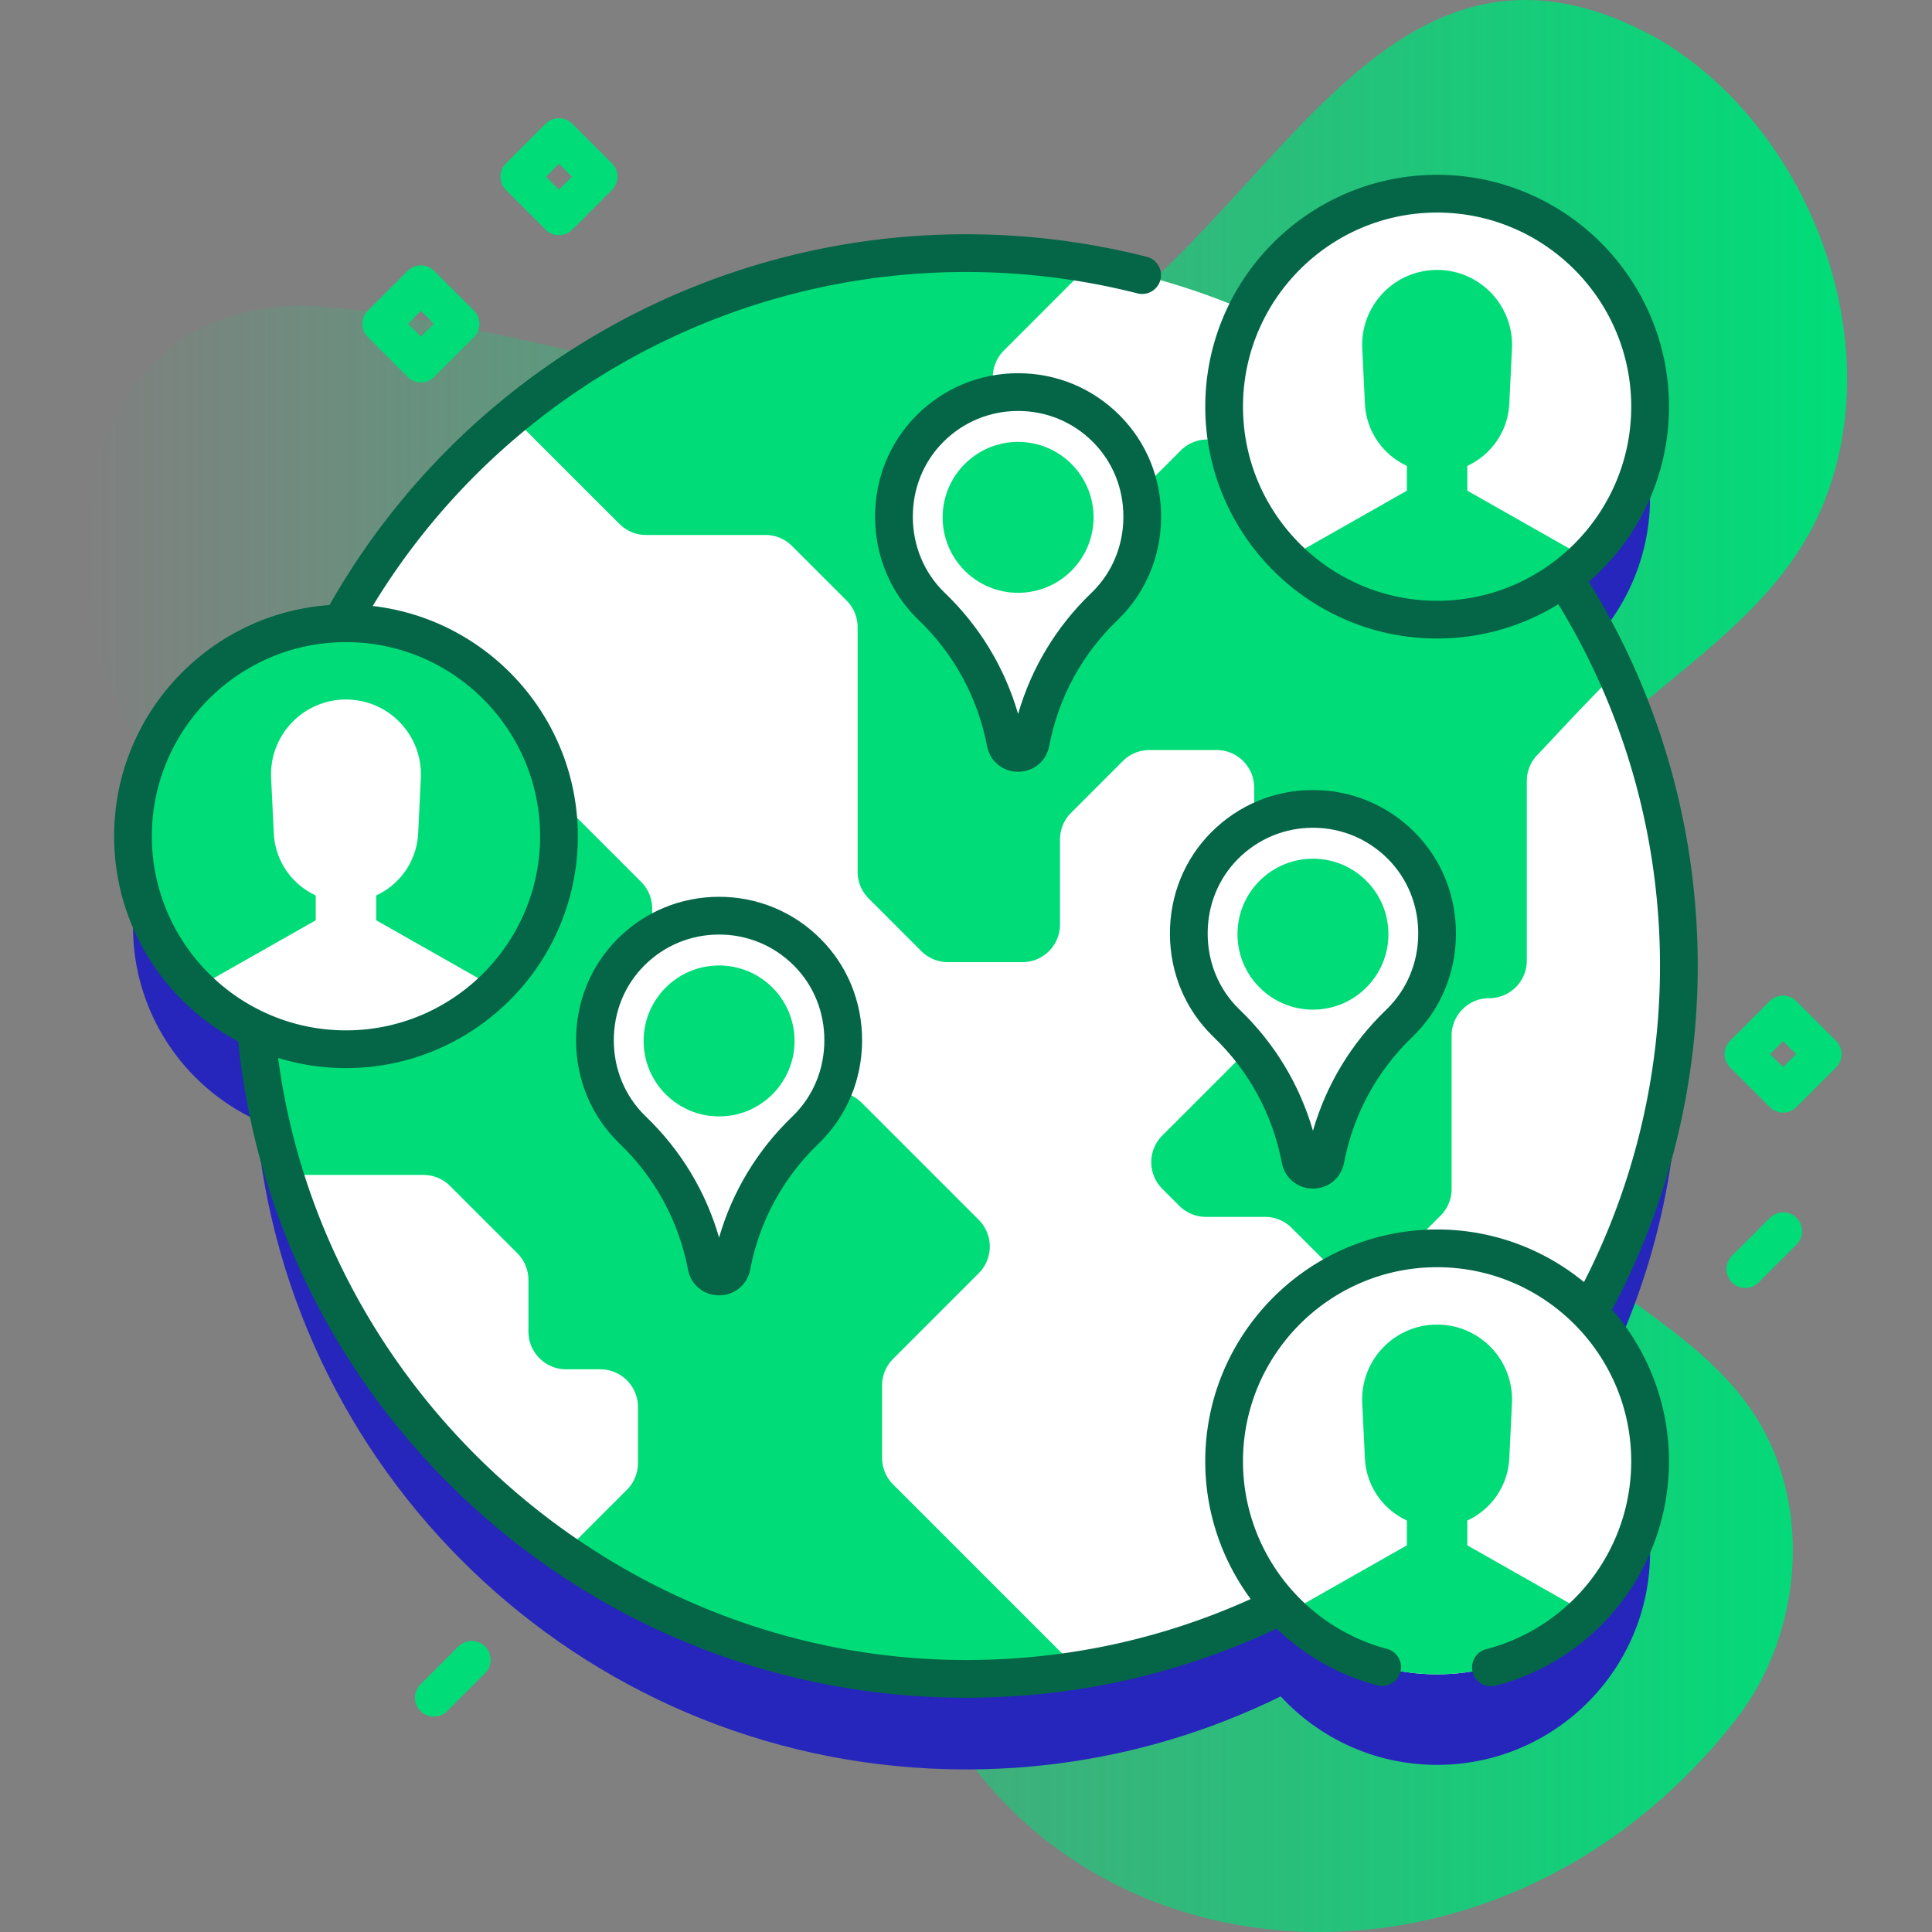
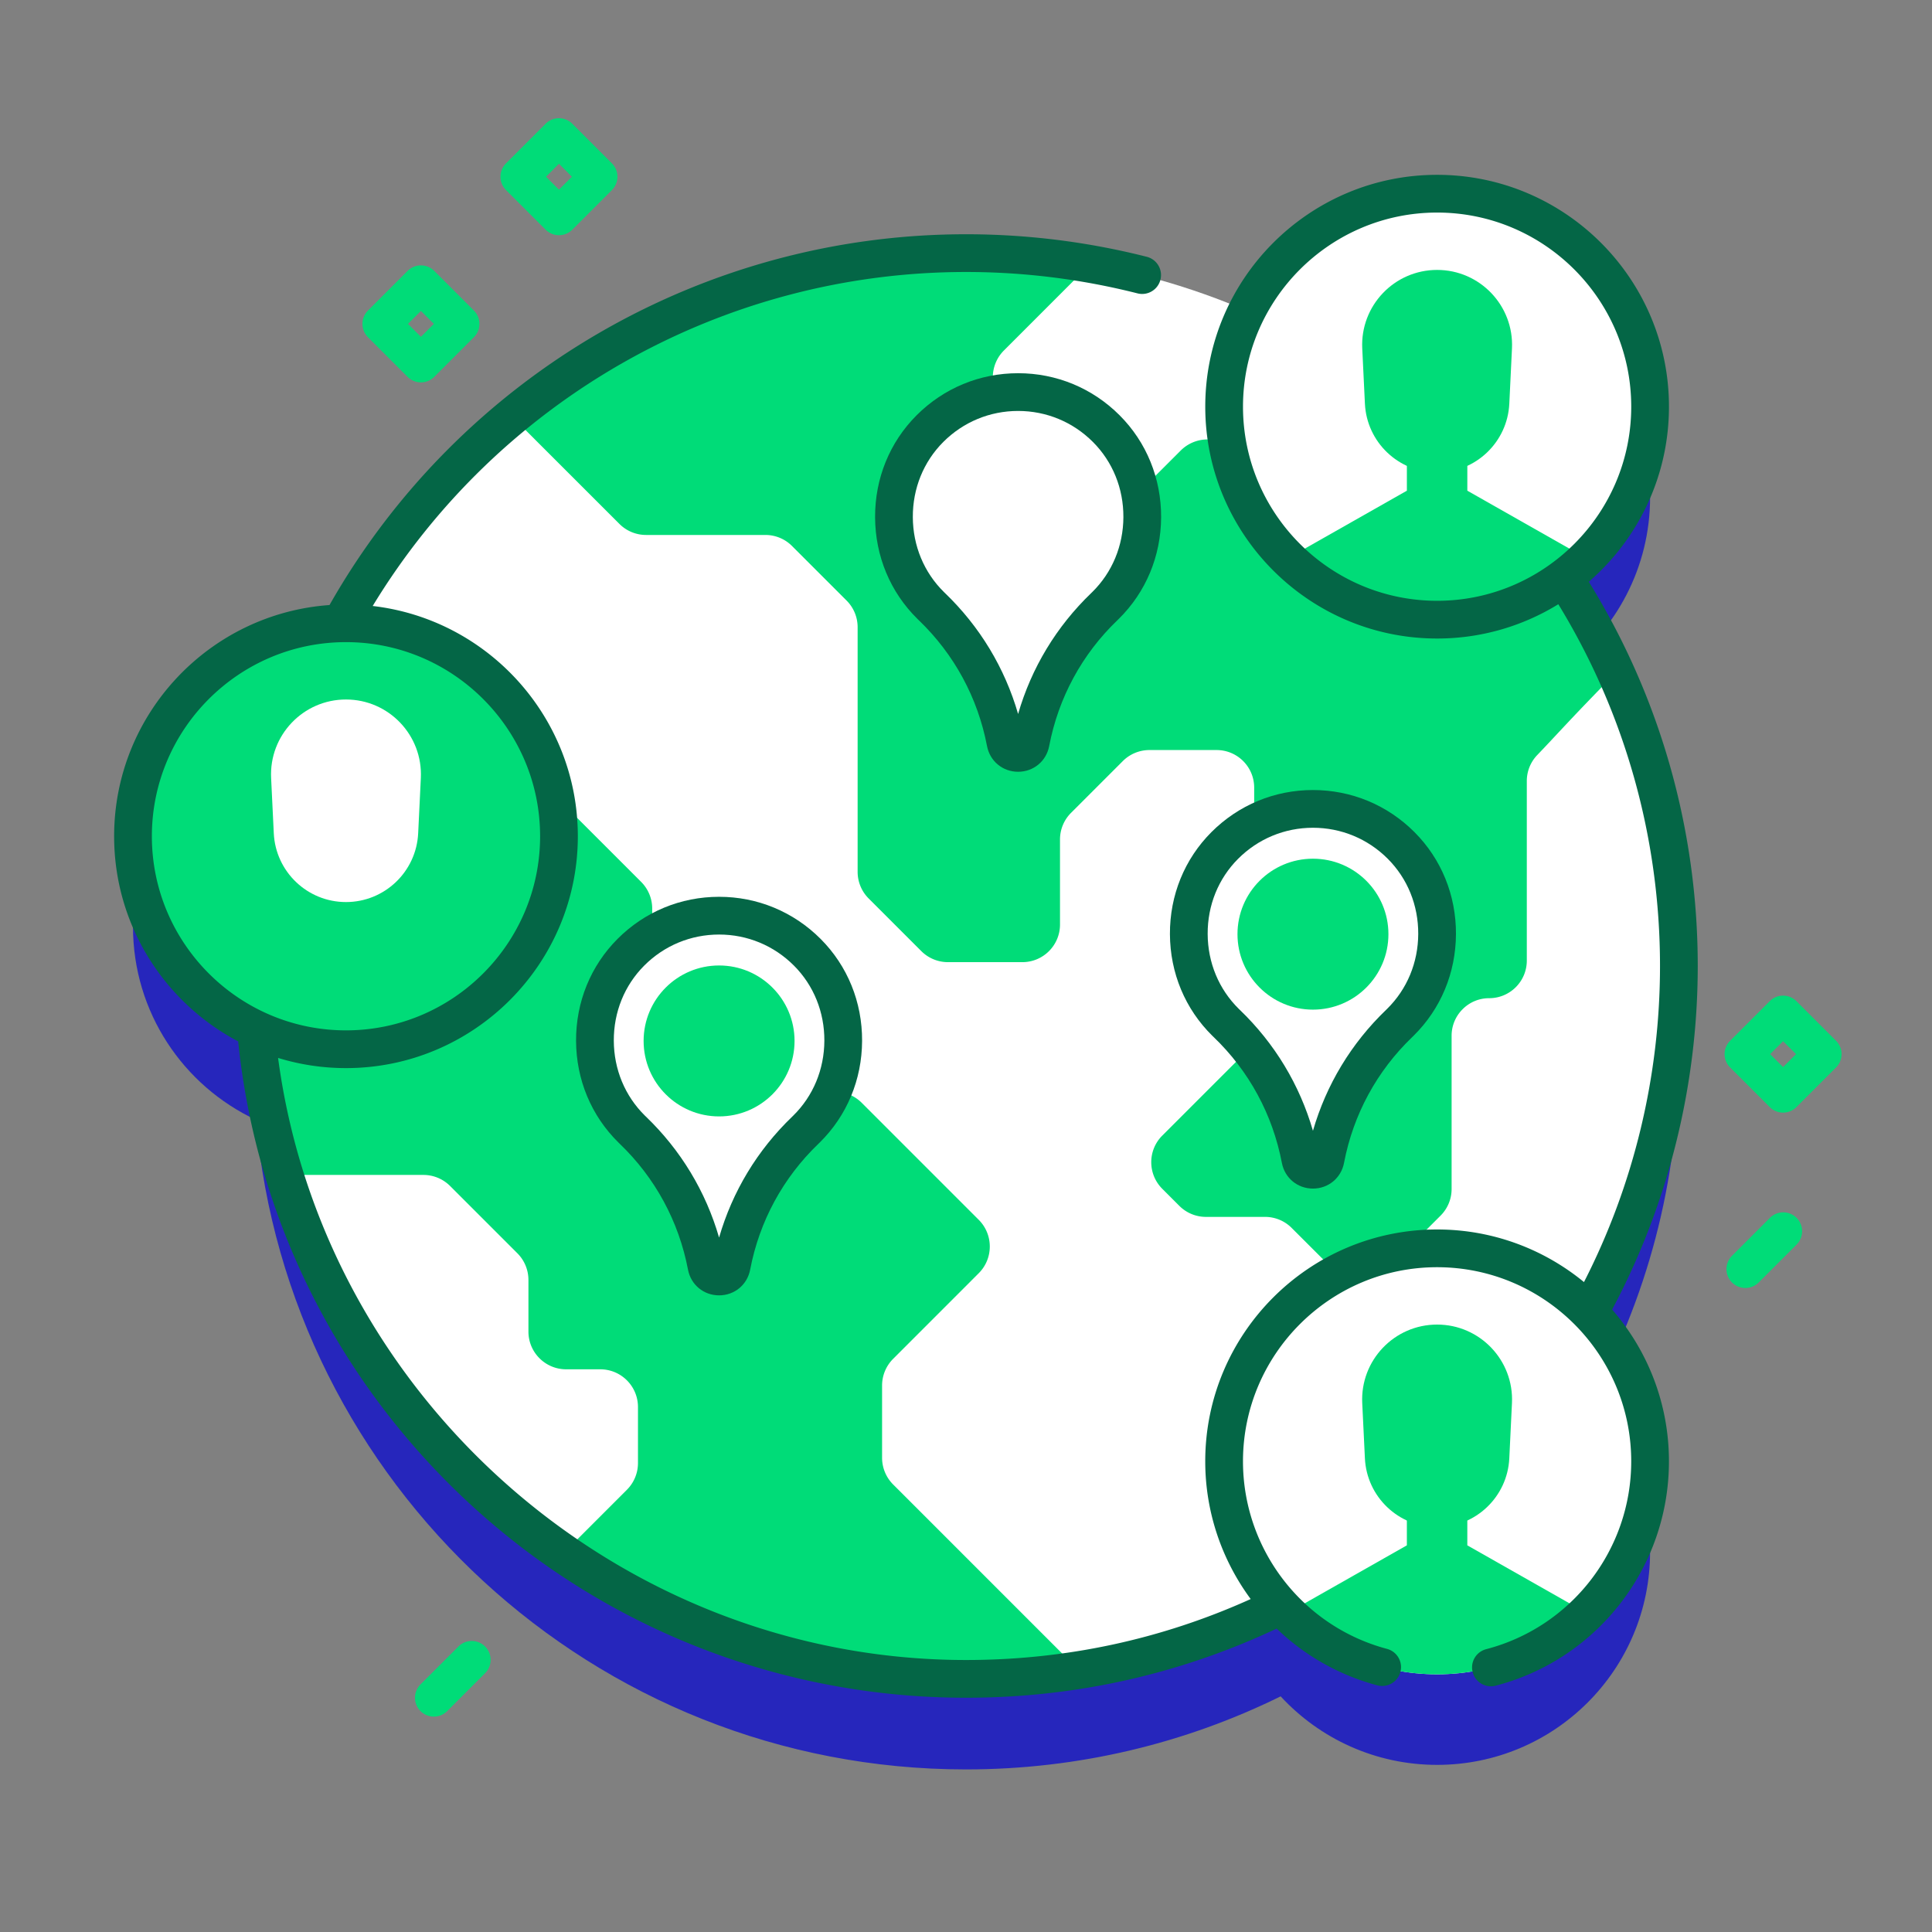
<svg xmlns="http://www.w3.org/2000/svg" width="512" height="512" x="0" y="0" viewBox="0 0 512 512" style="enable-background:new 0 0 512 512" xml:space="preserve" class="">
  <rect x="0" y="0" width="512" height="512" fill="#808080" stroke="none" />
  <g>
    <linearGradient id="a" x1="22.506" x2="489.494" y1="256" y2="256" gradientUnits="userSpaceOnUse">
      <stop stop-opacity="0" stop-color="#00dc78" offset="0" />
      <stop stop-opacity="1" stop-color="#00dc78" offset="1" />
    </linearGradient>
-     <path fill="url(#a)" d="M481.906 136.533c19.934-43.573-1.295-101.32-41.675-125.769-80.214-45.52-107.839 66.806-172.21 86.891-60.156 18.77-121.983-11.649-182.087-16.323-73.997-5.754-79.592 92.244-35.701 132.45 44.189 40.48 115.037 4.538 160.569 35.784 38.764 26.601 26.914 81.547 23.225 122.39-13.161 145.722 147.421 184.797 226.112 83.594 17.403-22.382 20.321-56.144 5.157-80.101-15.217-24.041-45.471-34.557-62.844-57.089-25.264-32.767-15.057-82.99 12.955-113.442 21.676-23.565 53.179-39.269 66.499-68.385z" opacity="1" data-original="url(#a)" class="" />
    <path fill="#2626bc10" d="M444.915 280c0-37.949-11.198-73.278-30.458-102.88 13.855-10.285 22.836-26.765 22.836-45.346 0-31.172-25.27-56.443-56.443-56.443-22.019 0-41.08 12.617-50.383 31.008-22.851-9.812-48.022-15.254-74.467-15.254-71.426 0-133.586 39.643-165.698 98.122-30.53.739-55.056 25.7-55.056 56.408 0 22.645 13.342 42.165 32.588 51.155C76.323 393.248 157.318 468.915 256 468.915c29.933 0 58.234-6.973 83.384-19.365 10.312 11.163 25.068 18.159 41.463 18.159 31.173 0 56.443-25.27 56.443-56.443 0-15.381-6.16-29.317-16.137-39.498 15.13-27.172 23.762-58.46 23.762-91.768z" opacity="1" data-original="#2626bc10" class="" />
    <circle cx="256" cy="256" r="188.915" fill="#ffffff" opacity="1" data-original="#ffffff" class="" />
    <g fill="#6583fe">
      <path d="M428.23 178.25v.01c-12.83 13.09-15.27 16.03-20.83 21.82a9.905 9.905 0 0 0-2.78 6.9v47.58c0 5.51-4.46 9.97-9.96 9.97-2.76 0-5.25 1.11-7.05 2.92a9.89 9.89 0 0 0-2.92 7.04v40.61c0 2.644-1.05 5.18-2.92 7.049l-14.32 14.32c-3.9 3.89-10.2 3.89-14.09-.01l-11.06-11.05a9.96 9.96 0 0 0-7.05-2.92h-15.66a9.966 9.966 0 0 1-7.049-2.92l-4.53-4.53c-3.89-3.9-3.89-10.2 0-14.09l21.44-21.44a9.968 9.968 0 0 0 2.92-7.049v-63.73c0-5.501-4.459-9.96-9.96-9.96h-17.8a9.97 9.97 0 0 0-7.05 2.92l-13.73 13.73a9.968 9.968 0 0 0-2.92 7.049v22.541c0 5.506-4.464 9.97-9.97 9.97h-19.73a9.97 9.97 0 0 1-7.05-2.92L230.2 238.1a9.968 9.968 0 0 1-2.92-7.049V166.21a9.97 9.97 0 0 0-2.92-7.05l-14.47-14.47a9.97 9.97 0 0 0-7.05-2.92h-31.63a9.96 9.96 0 0 1-7.05-2.92l-28.49-28.48C168.35 83.33 210.29 67.08 256 67.08c11.25 0 22.26.98 32.97 2.87l-22.932 22.941a9.998 9.998 0 0 0-2.928 7.07v25.519c0 5.523 4.477 10 10 10h19.559a10 10 0 0 0 7.069-2.927l13.173-13.166a10 10 0 0 1 7.069-2.927h11.089c5.523 0 10 4.477 10 10v8.97c0 5.523 4.477 10 10 10h11.228c2.652 0 5.196-1.054 7.071-2.929l20.141-20.141a189.203 189.203 0 0 1 38.721 55.89zM285.86 442.57a189.68 189.68 0 0 1-29.86 2.35c-39.66 0-76.47-12.23-106.86-33.12l17.001-17.001a10.001 10.001 0 0 0 2.929-7.071V372.88c0-5.523-4.477-10-10-10h-9.03c-5.523 0-10-4.477-10-10v-13.678c0-2.652-1.054-5.196-2.929-7.071l-17.832-17.832a10.001 10.001 0 0 0-7.071-2.929H75.33c-5.37-17.51-8.25-36.11-8.25-55.37 0-17.7 2.44-34.84 6.99-51.09h62.9c2.65 0 5.19 1.06 7.07 2.93l25.871 25.871a10.001 10.001 0 0 1 2.929 7.071v25.706c0 2.652 1.054 5.196 2.929 7.071L188.61 286.4a9.998 9.998 0 0 0 7.07 2.93h25.618c2.652 0 5.196 1.054 7.071 2.929l31.011 31.011c3.9 3.91 3.9 10.24 0 14.14l-22.69 22.7a9.974 9.974 0 0 0-2.93 7.07v19.148c0 2.652 1.054 5.196 2.929 7.071z" fill="#00dc78" opacity="1" data-original="#6583fe" class="" />
    </g>
    <path fill="#ffffff" d="M213.928 252.347c-12.9-12.916-33.83-12.915-46.729.001-12.798 12.815-12.701 34.173.209 46.875.097.096.195.191.294.286a67.497 67.497 0 0 1 19.537 36.024c.7 3.667 5.95 3.667 6.651 0a67.49 67.49 0 0 1 19.536-36.023 26.5 26.5 0 0 0 .295-.287c12.909-12.703 13.006-34.061.207-46.876z" opacity="1" data-original="#ffffff" class="" />
    <circle cx="190.564" cy="275.86" r="20" fill="#00dc78" opacity="1" data-original="#6583fe" class="" />
    <path fill="#ffffff" d="M371.31 224.051c-12.9-12.916-33.83-12.915-46.729.001-12.798 12.815-12.701 34.173.209 46.875.097.096.195.191.294.286a67.497 67.497 0 0 1 19.537 36.024c.7 3.667 5.95 3.667 6.651 0a67.49 67.49 0 0 1 19.536-36.023 26.5 26.5 0 0 0 .295-.287c12.908-12.703 13.006-34.061.207-46.876z" opacity="1" data-original="#ffffff" class="" />
    <circle cx="347.946" cy="247.564" r="20" fill="#00dc78" opacity="1" data-original="#6583fe" class="" />
    <path fill="#ffffff" d="M293.173 113.592c-12.9-12.916-33.83-12.915-46.729.001-12.798 12.815-12.701 34.173.209 46.875.097.096.195.191.294.286a67.497 67.497 0 0 1 19.537 36.024c.7 3.667 5.95 3.667 6.651 0a67.49 67.49 0 0 1 19.536-36.023 26.5 26.5 0 0 0 .295-.287c12.908-12.704 13.005-34.062.207-46.876z" opacity="1" data-original="#ffffff" class="" />
-     <circle cx="269.808" cy="137.104" r="20" fill="#00dc78" opacity="1" data-original="#6583fe" class="" />
    <circle cx="380.85" cy="107.774" r="56.443" fill="#ffffff" opacity="1" data-original="#ffffff" class="" />
    <path fill="#00dc78" d="M419.749 148.68c-10.13 9.62-23.82 15.54-38.9 15.54s-28.76-5.91-38.89-15.53a6.391 6.391 0 0 1 2.47-2.53l28.41-16.12v-9.68h16.02v9.68l28.41 16.12c1.06.6 1.91 1.48 2.48 2.52z" opacity="1" data-original="#6583fe" class="" />
    <path fill="#00dc78" d="m361.011 92.351.706 14.63c.493 10.208 8.913 18.232 19.133 18.232 10.22 0 18.64-8.024 19.133-18.232l.706-14.63c.547-11.332-8.494-20.819-19.839-20.819-11.345 0-20.385 9.487-19.839 20.819z" opacity="1" data-original="#6583fe" class="" />
    <circle cx="91.689" cy="221.615" r="56.443" fill="#00dc78" opacity="1" data-original="#6583fe" class="" />
-     <path fill="#ffffff" d="M130.587 262.521c-10.13 9.62-23.82 15.54-38.9 15.54s-28.76-5.91-38.89-15.53a6.391 6.391 0 0 1 2.47-2.53l28.41-16.12v-9.68h16.02v9.68l28.41 16.12c1.06.6 1.91 1.48 2.48 2.52z" opacity="1" data-original="#ffffff" class="" />
    <path fill="#ffffff" d="m71.85 206.193.706 14.63c.493 10.208 8.913 18.232 19.133 18.232 10.22 0 18.64-8.024 19.133-18.232l.706-14.63c.547-11.332-8.494-20.819-19.839-20.819-11.345-.001-20.386 9.486-19.839 20.819z" opacity="1" data-original="#ffffff" class="" />
    <circle cx="380.847" cy="387.266" r="56.443" fill="#ffffff" opacity="1" data-original="#ffffff" class="" />
    <path fill="#00dc78" d="M419.745 428.173c-10.13 9.62-23.82 15.54-38.9 15.54s-28.76-5.91-38.89-15.53a6.391 6.391 0 0 1 2.47-2.53l28.41-16.12v-9.68h16.02v9.68l28.41 16.12c1.06.6 1.91 1.48 2.48 2.52z" opacity="1" data-original="#6583fe" class="" />
    <path fill="#00dc78" d="m361.008 371.844.706 14.63c.493 10.208 8.913 18.232 19.133 18.232 10.22 0 18.64-8.024 19.133-18.232l.706-14.63c.547-11.332-8.494-20.819-19.839-20.819-11.346 0-20.386 9.487-19.839 20.819z" opacity="1" data-original="#6583fe" class="" />
    <g fill="#2626bc">
      <path d="M449.92 256c0-36.144-9.97-71.258-28.865-101.823 12.995-11.274 21.238-27.889 21.238-46.404 0-33.88-27.563-61.442-61.443-61.442s-61.443 27.563-61.443 61.442 27.563 61.443 61.443 61.443a61.065 61.065 0 0 0 32.12-9.09c17.641 28.822 26.949 61.865 26.949 95.874 0 29.166-6.954 57.987-20.149 83.764-10.605-8.706-24.164-13.94-38.924-13.94-33.88 0-61.443 27.563-61.443 61.443 0 13.496 4.427 26.186 12.043 36.497-23.73 10.717-49.077 16.156-75.446 16.156-91.759 0-170.305-69.454-182.305-159.556a61.249 61.249 0 0 0 17.994 2.694c33.88 0 61.443-27.563 61.443-61.442 0-31.485-23.808-57.5-54.365-61.023C132.06 105.801 191.565 72.08 256 72.08a184.82 184.82 0 0 1 45.45 5.667c2.68.68 5.397-.939 6.077-3.616a5 5 0 0 0-3.616-6.077A194.888 194.888 0 0 0 256 62.08c-69.855 0-134.212 37.588-168.679 98.264-31.847 2.25-57.075 28.861-57.075 61.271 0 23.568 13.345 44.067 32.87 54.37 4.816 47.032 26.608 90.522 61.583 122.718C160.575 431.73 207.206 449.92 256 449.92c28.828 0 56.501-6.174 82.324-18.322a61.167 61.167 0 0 0 26.675 15.037 5 5 0 0 0 2.573-9.664c-22.473-5.984-38.168-26.424-38.168-49.704 0-28.366 23.077-51.443 51.443-51.443s51.443 23.077 51.443 51.443c0 23.425-15.813 43.897-38.454 49.786a5 5 0 0 0 2.517 9.678c27.046-7.034 45.936-31.487 45.936-59.464 0-15.375-5.69-29.438-15.057-40.226C442.071 319.17 449.92 287.78 449.92 256zM329.407 107.773c0-28.365 23.077-51.442 51.443-51.442s51.443 23.077 51.443 51.442c0 28.366-23.077 51.443-51.443 51.443s-51.443-23.076-51.443-51.443zM40.246 221.615c0-28.366 23.077-51.443 51.443-51.443s51.443 23.077 51.443 51.443c0 28.365-23.077 51.442-51.443 51.442s-51.443-23.077-51.443-51.442z" fill="#046646" opacity="1" data-original="#2626bc" class="" />
      <path d="M163.661 248.814c-7.137 7.146-11.043 16.746-10.998 27.031.045 10.287 4.036 19.855 11.246 26.949l.33.32c9.387 9.015 15.642 20.549 18.089 33.356.767 4.011 4.154 6.813 8.237 6.812 4.083 0 7.47-2.802 8.236-6.812 2.447-12.809 8.702-24.343 18.088-33.355l.338-.329c7.202-7.087 11.193-16.654 11.238-26.942.045-10.284-3.861-19.884-10.999-27.03-7.183-7.192-16.737-11.154-26.903-11.153-10.165 0-19.719 3.961-26.902 11.153zm46.73 7.067c5.24 5.246 8.107 12.321 8.074 19.921-.033 7.602-2.963 14.654-8.253 19.858l-.249.243c-9.245 8.877-15.871 19.859-19.398 32.065-3.527-12.205-10.153-23.188-19.398-32.066l-.25-.242c-5.288-5.204-8.219-12.257-8.252-19.858-.033-7.6 2.834-14.674 8.074-19.921 5.293-5.301 12.334-8.22 19.826-8.22 7.49-.001 14.531 2.919 19.826 8.22zM321.621 274.819c9.387 9.014 15.642 20.548 18.088 33.356.766 4.011 4.153 6.812 8.237 6.812 4.083 0 7.47-2.801 8.236-6.812 2.446-12.808 8.701-24.342 18.088-33.355l.338-.329c7.202-7.087 11.193-16.655 11.238-26.941.045-10.285-3.861-19.886-10.999-27.032-7.184-7.192-16.737-11.153-26.902-11.153-10.165.001-19.719 3.962-26.902 11.154-7.137 7.146-11.043 16.746-10.998 27.031.045 10.287 4.037 19.855 11.237 26.94zm6.497-47.234c5.294-5.301 12.335-8.22 19.827-8.221 7.492 0 14.533 2.919 19.827 8.22 5.24 5.247 8.108 12.322 8.075 19.922-.033 7.602-2.964 14.653-8.263 19.867l-.24.234c-9.246 8.878-15.872 19.86-19.398 32.065-3.527-12.205-10.152-23.188-19.39-32.058l-.259-.252c-5.289-5.203-8.219-12.256-8.252-19.857-.034-7.599 2.834-14.673 8.073-19.92zM269.809 98.905c-10.165 0-19.719 3.961-26.903 11.154-7.137 7.146-11.043 16.745-10.998 27.03.045 10.287 4.036 19.855 11.236 26.94l.339.329c9.388 9.015 15.643 20.549 18.089 33.355.766 4.011 4.152 6.813 8.236 6.813 4.083 0 7.47-2.801 8.236-6.812 2.447-12.809 8.701-24.343 18.079-33.347l.347-.337c7.202-7.087 11.193-16.656 11.238-26.943.044-10.285-3.861-19.884-10.999-27.03-7.182-7.191-16.736-11.152-26.9-11.152zm19.656 57.991-.258.251c-9.245 8.877-15.871 19.86-19.398 32.065-3.527-12.205-10.155-23.189-19.409-32.075l-.24-.234c-5.288-5.203-8.219-12.255-8.252-19.857-.033-7.6 2.834-14.674 8.073-19.92 5.294-5.301 12.336-8.221 19.828-8.221 7.491 0 14.532 2.919 19.827 8.22 5.24 5.246 8.107 12.321 8.074 19.92-.034 7.602-2.964 14.655-8.245 19.851z" fill="#046646" opacity="1" data-original="#2626bc" class="" />
    </g>
    <path fill="#00dc78" d="M148.13 62.331a4.984 4.984 0 0 1-3.536-1.465l-10.5-10.5a4.998 4.998 0 0 1 0-7.07l10.5-10.5a5 5 0 0 1 7.071 0l10.5 10.5a4.998 4.998 0 0 1 0 7.07l-10.5 10.5a4.98 4.98 0 0 1-3.535 1.465zm-3.429-15.5 3.429 3.429 3.429-3.429-3.429-3.429zM472.535 294.855a4.984 4.984 0 0 1-3.536-1.465l-10.5-10.5a4.998 4.998 0 0 1 0-7.07l10.5-10.5a5 5 0 0 1 7.071 0l10.5 10.5a4.998 4.998 0 0 1 0 7.07l-10.5 10.5a4.981 4.981 0 0 1-3.535 1.465zm-3.429-15.5 3.429 3.429 3.429-3.429-3.429-3.429zM111.551 101.331a4.984 4.984 0 0 1-3.536-1.465l-10.5-10.5a4.998 4.998 0 0 1 0-7.07l10.5-10.5a5 5 0 0 1 7.071 0l10.5 10.5a4.998 4.998 0 0 1 0 7.07l-10.5 10.5a4.98 4.98 0 0 1-3.535 1.465zm-3.428-15.5 3.429 3.429 3.429-3.429-3.429-3.429zM462.535 341.33a4.998 4.998 0 0 1-3.536-8.535l10-10a5 5 0 1 1 7.071 7.07l-10 10a4.981 4.981 0 0 1-3.535 1.465zM114.978 454.92a4.998 4.998 0 0 1-3.536-8.535l10-10a5 5 0 1 1 7.071 7.07l-10 10a4.981 4.981 0 0 1-3.535 1.465z" opacity="1" data-original="#6583fe" class="" />
  </g>
</svg>